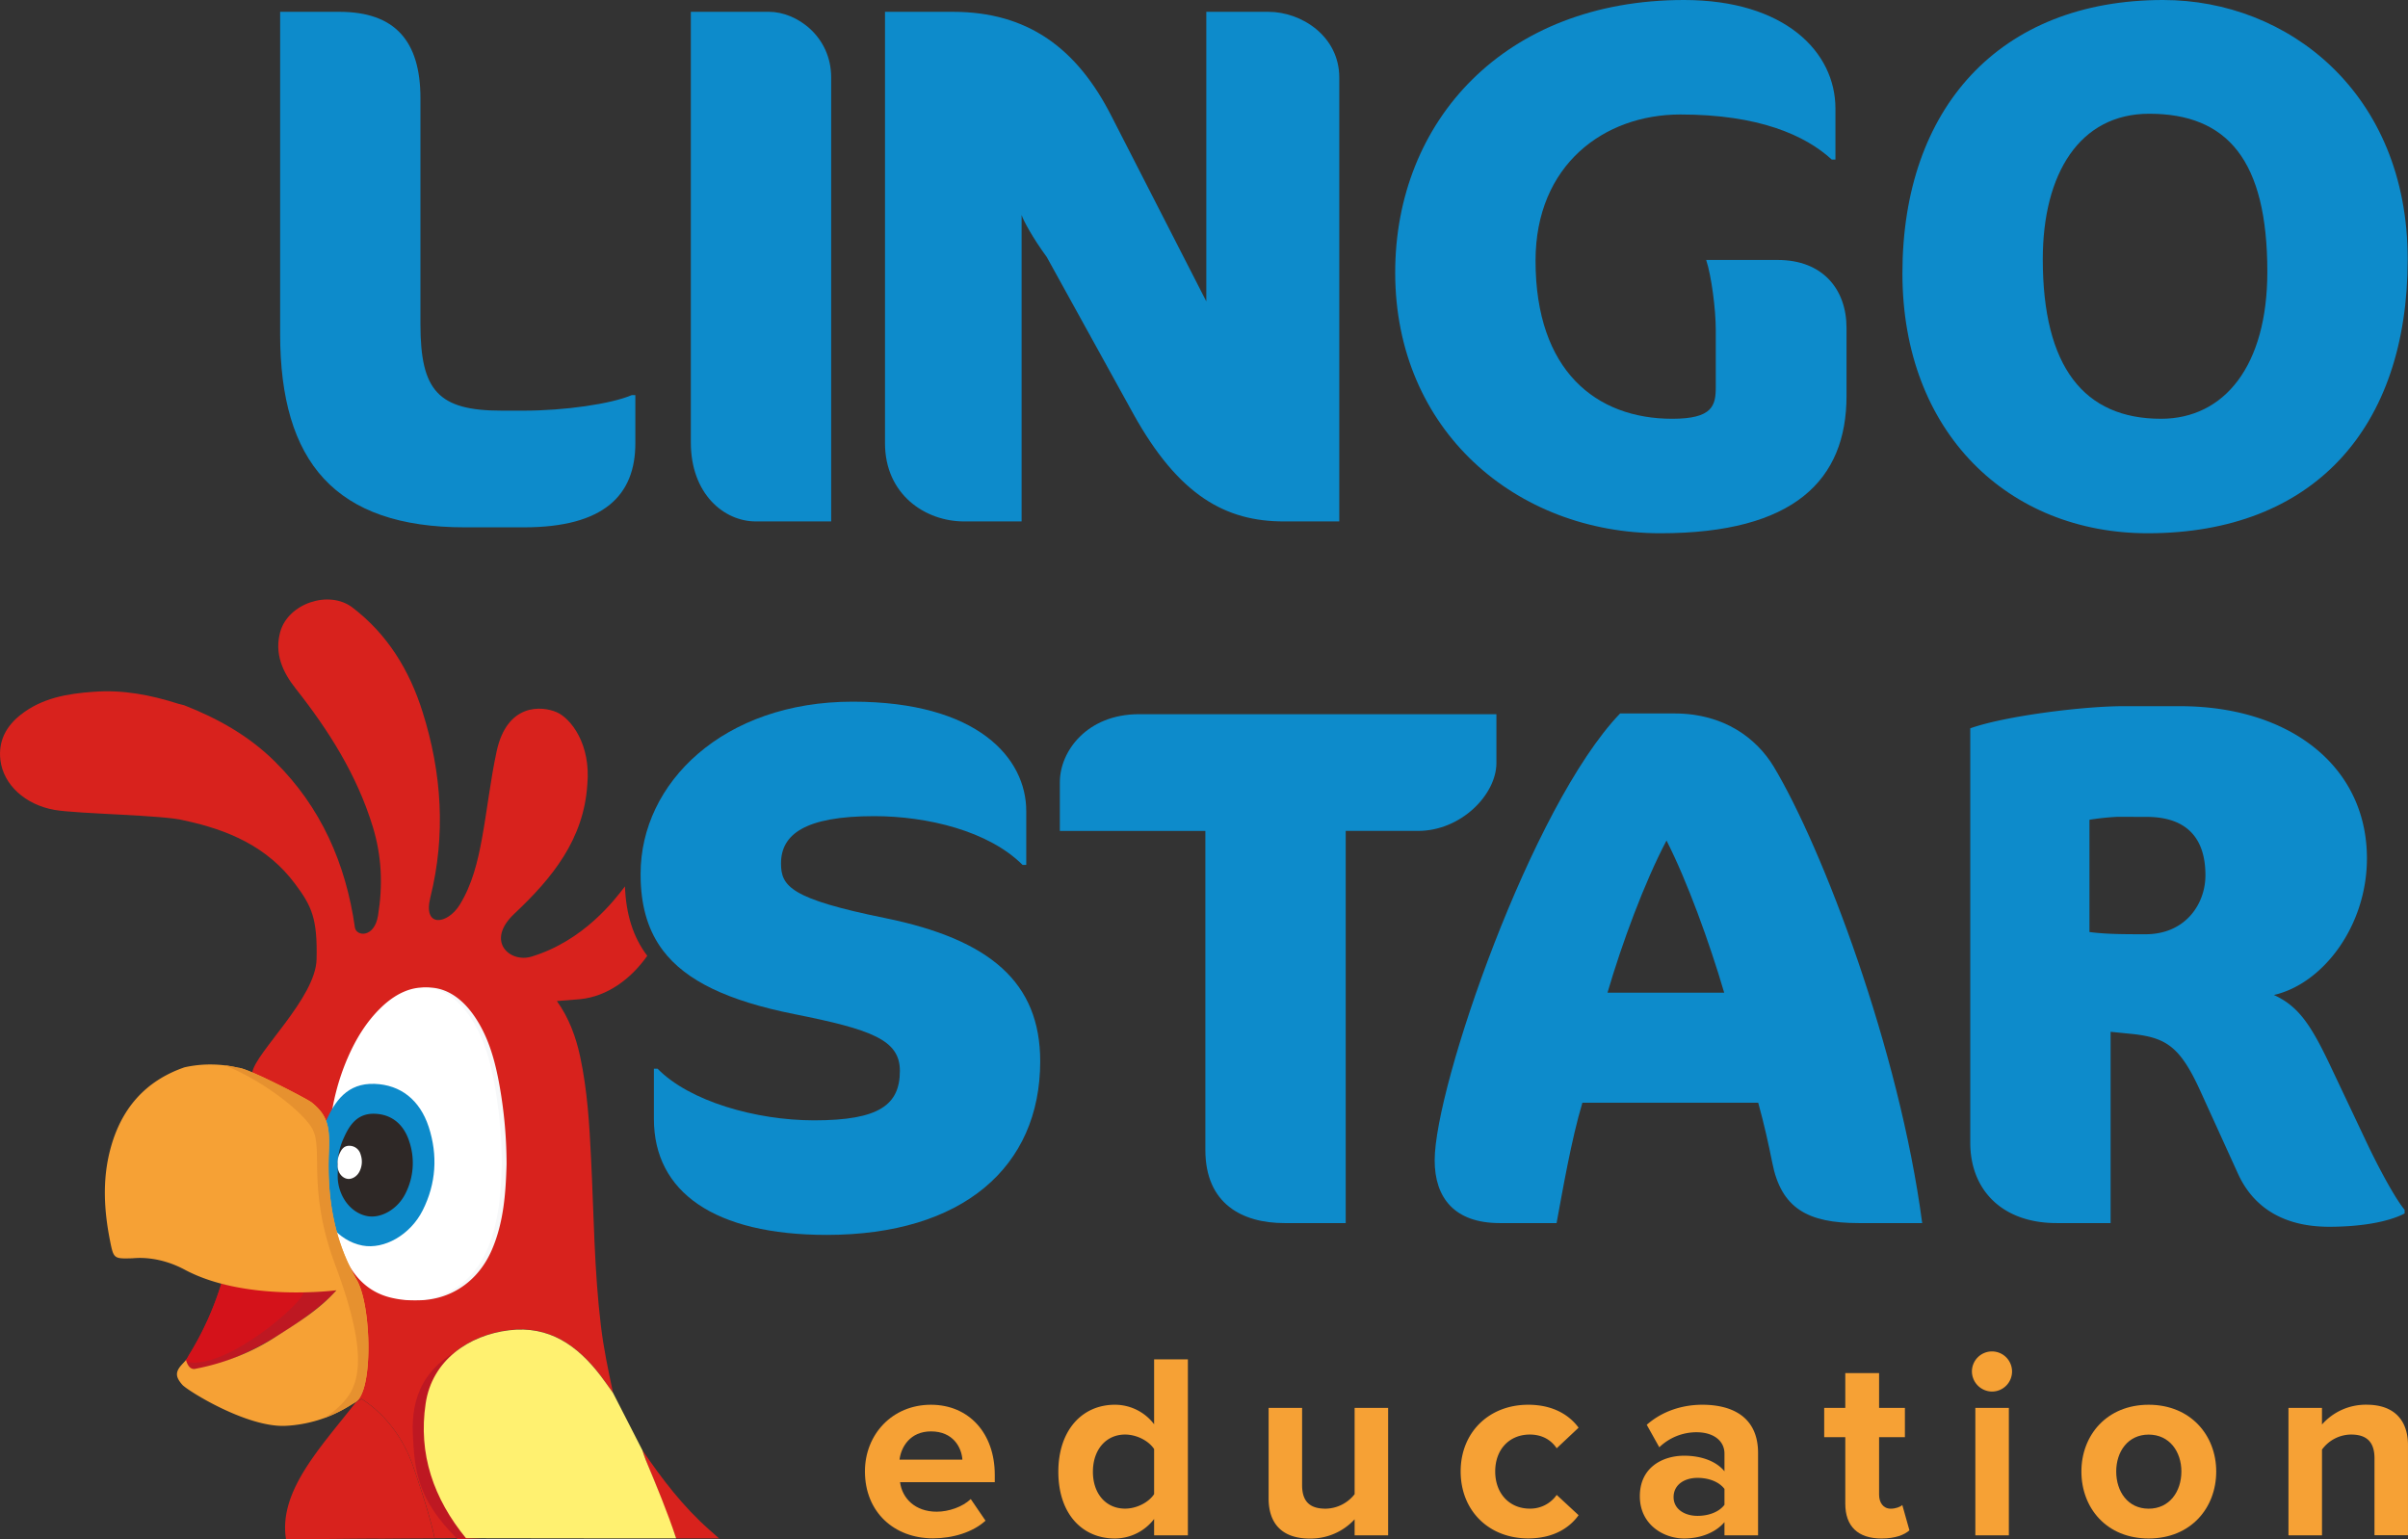
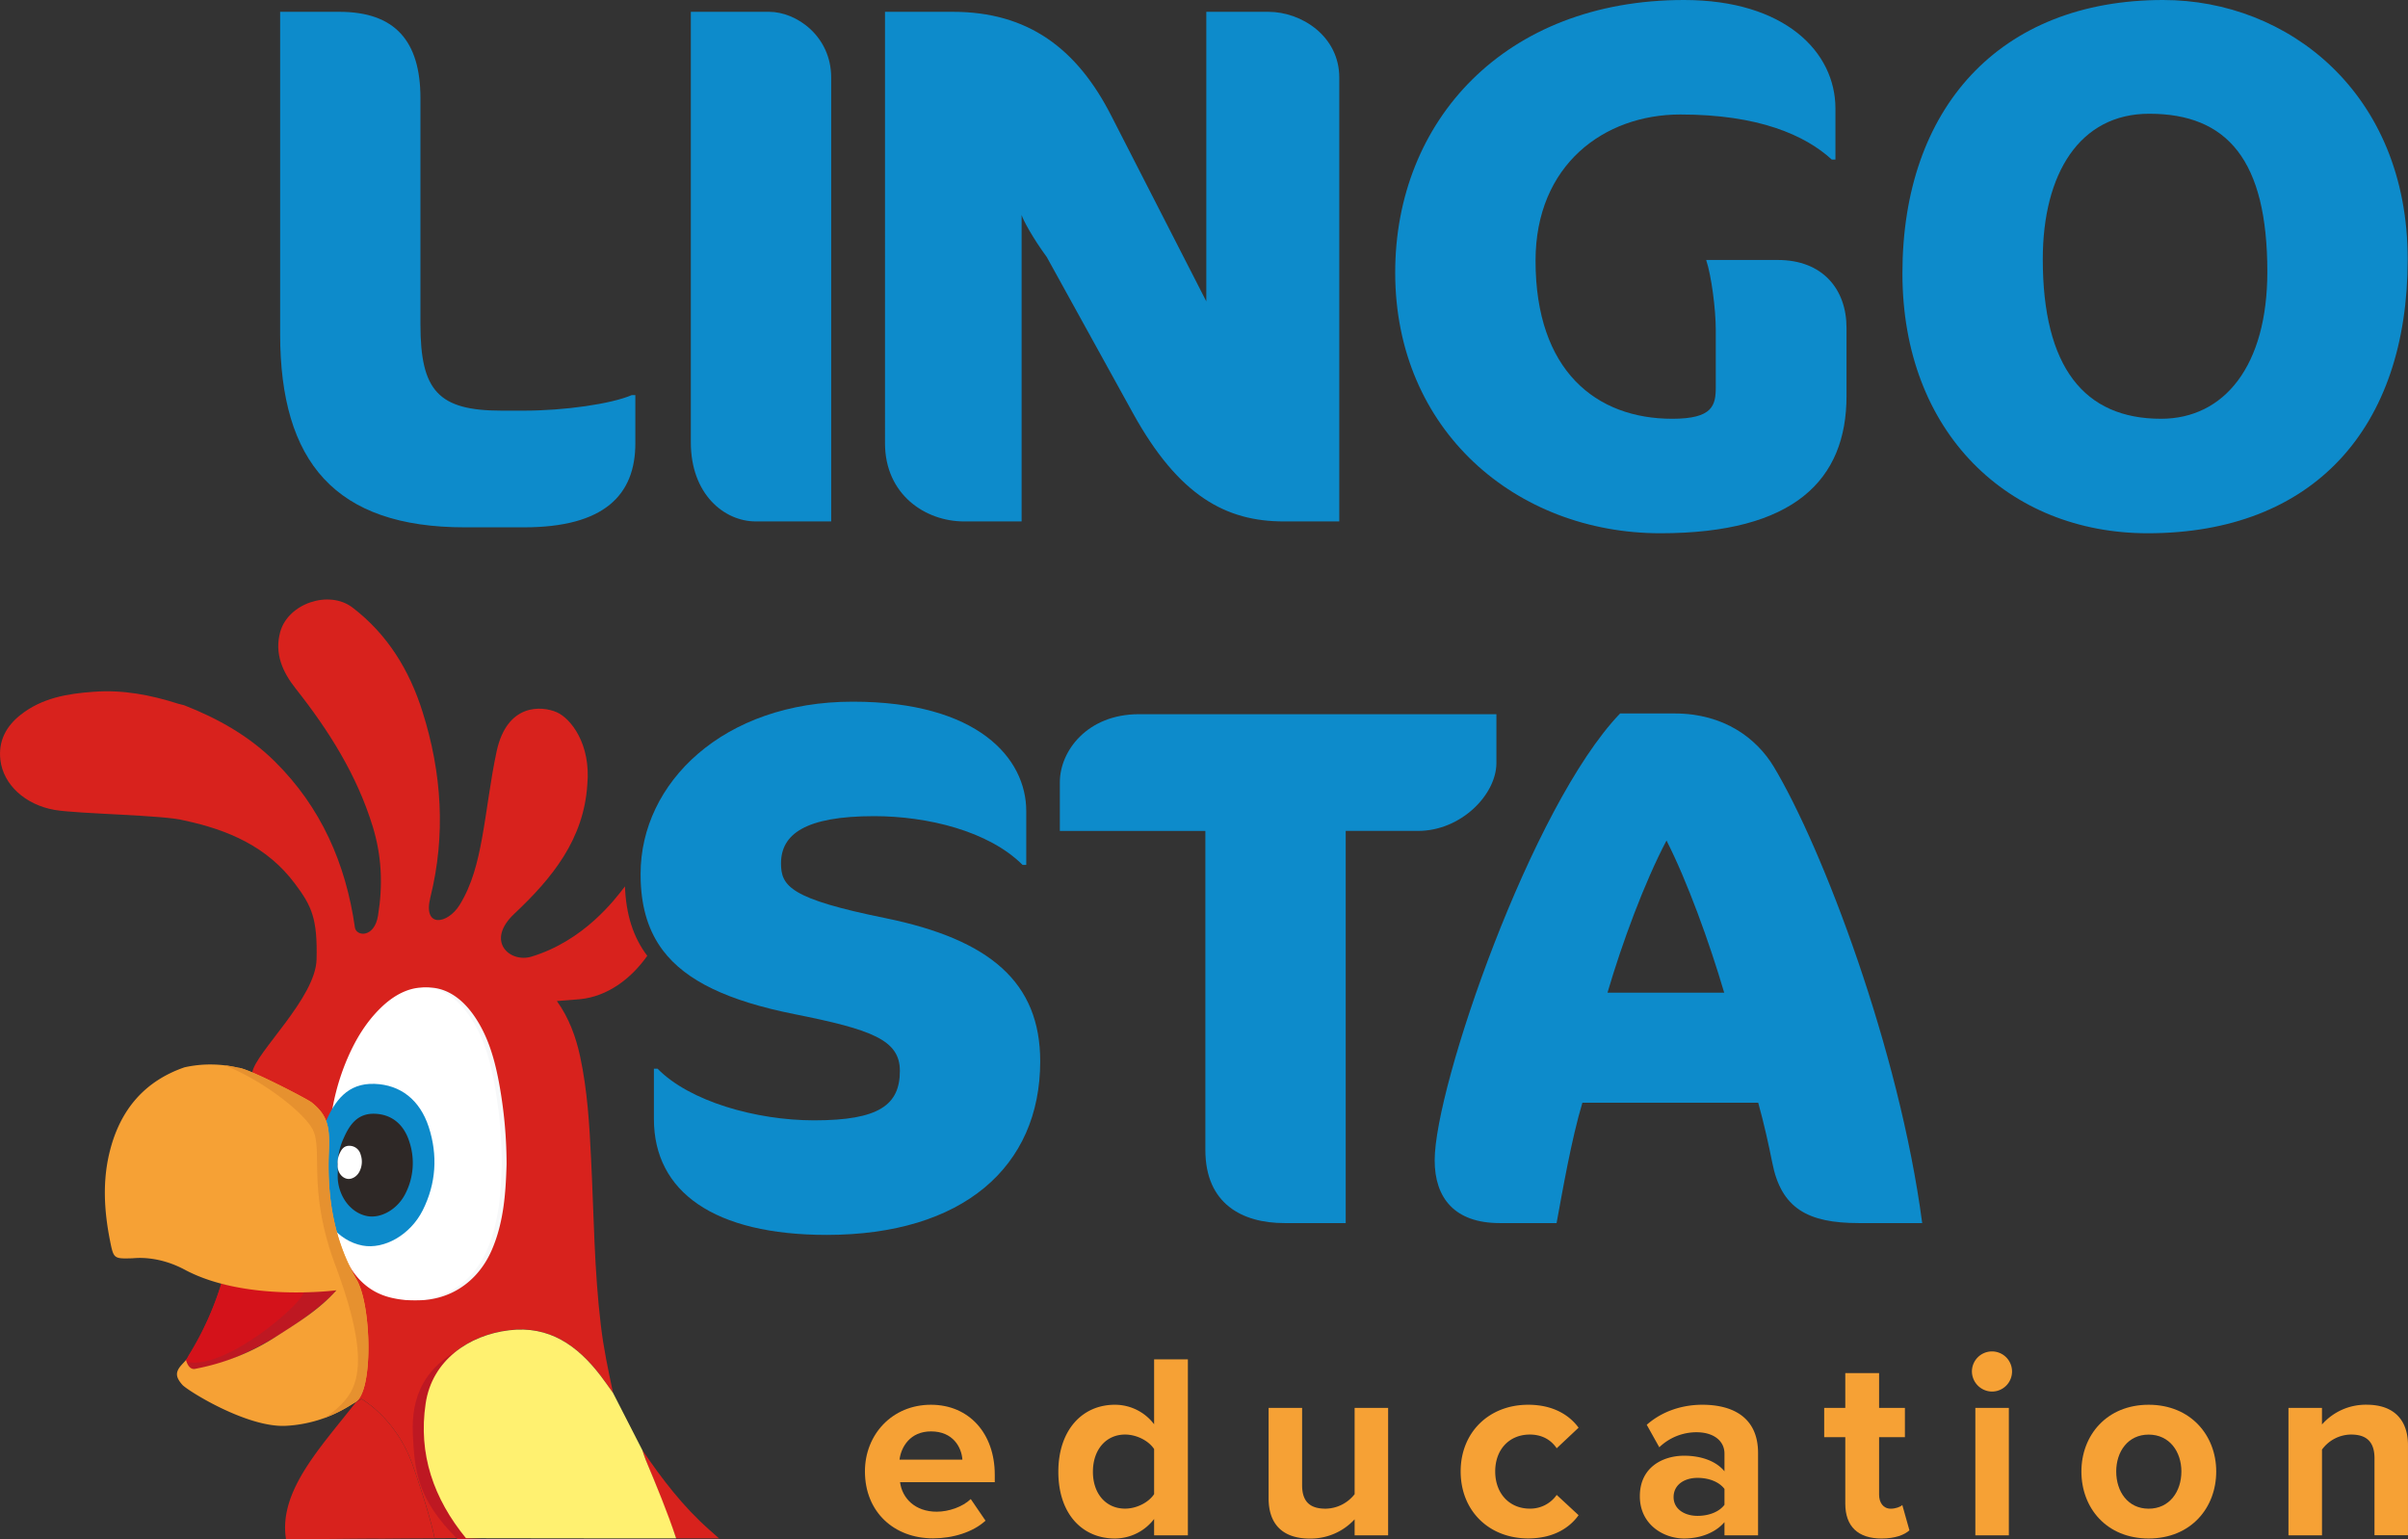
<svg xmlns="http://www.w3.org/2000/svg" viewBox="0 0 1305.82 834.82">
  <rect x="0" y="0" width="1305.82" height="834.82" fill="#333333" stroke="none" />
  <title>Zasób 6lingo Star Papuga</title>
  <g id="Warstwa_2" data-name="Warstwa 2">
    <g id="Warstwa_1-2" data-name="Warstwa 1">
      <g id="Papuga">
        <path d="M504.83,761.87c20.6,0,34.62,15.45,34.62,38v4H488.09c1.14,8.73,8.15,16,19.89,16,6.43,0,14-2.57,18.45-6.86l8,11.73c-6.87,6.29-17.75,9.58-28.48,9.58-21,0-36.91-14.16-36.91-36.34C469.06,778,483.8,761.87,504.83,761.87Zm-17,29.76h34.06c-.44-6.59-5-15.31-17-15.31C493.53,776.32,488.66,784.76,487.8,791.63Z" fill="#f6a135" />
        <path d="M625.86,823.82a26.85,26.85,0,0,1-21.32,10.58c-17.45,0-30.62-13.16-30.62-36.19,0-22.61,13-36.34,30.62-36.34a26.64,26.64,0,0,1,21.32,10.58V737.26h18.31v95.43H625.86Zm0-37.92c-3-4.58-9.59-7.87-15.74-7.87-10.3,0-17.45,8.16-17.45,20.18s7.15,20,17.45,20c6.15,0,12.74-3.29,15.74-7.87Z" fill="#f6a135" />
        <path d="M734.59,824a32.39,32.39,0,0,1-24.33,10.44c-15.16,0-22.31-8.29-22.31-21.74V763.58h18.16V805.5c0,9.59,5,12.74,12.74,12.74a20.37,20.37,0,0,0,15.74-7.87V763.58h18.17v69.11H734.59Z" fill="#f6a135" />
        <path d="M828.72,761.87c14.16,0,22.74,6.15,27.32,12.44l-11.87,11.16c-3.29-4.86-8.3-7.44-14.59-7.44-11,0-18.75,8-18.75,20s7.73,20.18,18.75,20.18a17.46,17.46,0,0,0,14.59-7.44l11.87,11c-4.58,6.44-13.16,12.59-27.32,12.59-21.32,0-36.63-15-36.63-36.34C792.09,776.89,807.4,761.87,828.72,761.87Z" fill="#f6a135" />
        <path d="M935.15,825.53c-4.72,5.58-12.87,8.87-21.89,8.87-11,0-24-7.44-24-22.89,0-16.16,13-22,24-22,9.16,0,17.32,2.86,21.89,8.44v-9.58c0-7-6-11.59-15.16-11.59a29.08,29.08,0,0,0-20.18,8.15L893,772.74c8.44-7.44,19.31-10.87,30.18-10.87,15.74,0,30.19,6.29,30.19,26.18v44.64H935.15Zm0-18c-3-4-8.72-6-14.59-6-7.15,0-13,3.72-13,10.44,0,6.44,5.87,10.16,13,10.16,5.87,0,11.59-2,14.59-6Z" fill="#f6a135" />
        <path d="M1000.67,815.52V779.46H989.23V763.58h11.44V744.7H1019v18.88h14v15.88h-14v31.19c0,4.3,2.28,7.59,6.29,7.59,2.72,0,5.3-1,6.3-2l3.86,13.74c-2.72,2.43-7.58,4.43-15.17,4.43C1007.54,834.4,1000.67,827.82,1000.67,815.52Z" fill="#f6a135" />
        <path d="M1069.34,743.84a10.88,10.88,0,1,1,10.87,10.87A11,11,0,0,1,1069.34,743.84Zm1.86,19.74h18.17v69.11H1071.2Z" fill="#f6a135" />
        <path d="M1128.71,798.06c0-19.6,13.73-36.19,36.48-36.19s36.63,16.59,36.63,36.19c0,19.75-13.74,36.34-36.63,36.34S1128.71,817.81,1128.71,798.06Zm54.22,0c0-10.73-6.44-20-17.74-20s-17.6,9.3-17.6,20c0,10.88,6.3,20.18,17.6,20.18S1182.93,808.94,1182.93,798.06Z" fill="#f6a135" />
        <path d="M1287.65,790.91c0-9.59-5-12.88-12.73-12.88a19.7,19.7,0,0,0-15.74,8.16v46.5H1241V763.58h18.17v9a31.64,31.64,0,0,1,24.18-10.73c15.17,0,22.46,8.58,22.46,22v48.79h-18.17Z" fill="#f6a135" />
        <path d="M102.49,734.86A166.35,166.35,0,0,0,120,696.23c4.26,1.14,28.05,4.73,40.23,4.35,7.39-.23,22.67-1.33,22.67-1.33-8.94,11.26-49.56,40.37-78,43.4-3.67.39-6.86.05-4.59-4.24l1.38-2.13Z" fill="#be1822" />
        <path d="M366.68,834.33S356,805.77,350.14,791.7c-.71-1.7-1.21-3.48-1.81-5.23,10.66,15.67,22.1,30.69,36.42,43.29,1.4,1.22,5.14,4.57,5.14,4.57Z" fill="#d8221d" />
        <path d="M235.66,834.34h-.44c-10,0-20,.1-30.06.18a.55.55,0,0,0-.47-.37H155c-3.69-25.77,18.87-49.13,37.86-73.48l3.17-1.93s18.84,10.5,27.73,35.76C232.47,819.47,235,830.85,235.66,834.34Z" fill="#d8221d" />
        <path d="M182.36,700l.58-.51c0,.12,0,.29-.08.36a1.59,1.59,0,0,1-.46.19Z" fill="#bd1b23" />
        <path d="M204.69,834.15H155c0,.21.06.45.08.65,5.9.13,50.05-.49,50.13-.28A.55.55,0,0,0,204.69,834.15Z" fill="#d8221d" />
        <path d="M351,518.39c-7.72-10.21-11.53-22.57-12.1-37.65-5.55,7.27-22.32,29.5-50.76,38.11-11.56,3.49-25.12-8.33-9.24-23.26,20.57-19.37,37.71-40.37,39.6-70.16,2-21.92-9-35.82-16.57-39.14-8.12-3.55-27-5-32.64,21.32-3.35,15.59-5.07,31.5-7.93,47.18-2.32,12.59-5.29,25-12.16,36.08-6.49,10.41-20,12.62-15.82-4.18,8.41-33.79,6.24-67.5-4.24-100.63-7.09-22.55-19-42.06-38-56.57-12.73-9.69-34.85-2.26-39.17,13.19-3.26,11.82,1.29,21.84,8.41,30.82,17.94,22.69,33.19,46.9,41.75,74.79,4.86,15.82,5.58,31.62,2.86,48.33-2,12.22-11.82,11.3-12.53,6.38-4.93-34.59-18.35-65.24-43.55-90.13-14-13.82-30.79-23.23-49-30.36-1.06-.28-2.14-.51-3.23-.83-14.91-4.77-30.07-7.69-45.87-6.49-14.19,1-28,3.32-39.6,12.47C3.33,393.87-1,401.88.21,412.18c1.6,13.48,13.53,24.27,29.35,27.07C42.07,441.45,89.28,442,100,445c23.72,5.06,45.09,14.22,60.08,34.45,9,12,12.13,18.88,11.59,40.89-.51,20.94-33,50.41-34.85,61.2,0,.94,30.5,15.68,32.62,17.77,4,3.89,6.64,24.77,10.1,46.6.4,3,.89,6,1.51,9,2.75,16.13,6.13,31.61,11,39.94,7.84,13.39,6.78,26.58,5.52,40.51-.54,6-.4,12-.63,18-.08,1.8-2.4,5.75-4.09,7.27l3.15-1.95s18.86,10.5,27.75,35.77c8.76,25,11.31,36.36,11.94,39.83l17-.09c-17.45-21.34-26-45.52-21.86-73.13,3.49-23.32,23.35-37,45.29-39.66,21.72-2.6,37,8.3,49.47,24.52,2.35,3.12,4.58,6.33,6.87,9.5-2.6-12.07-5.15-24.18-6.61-36.48-3.63-30.07-3.8-60.34-5.32-90.5-.89-18.6-2-37.14-5.92-55.39-2.32-10.76-6.07-21-12.62-30.13,4.66-.37,8.58-.63,12.5-1C329.25,540.48,342.12,531,351,518.39Z" fill="#d8221d" />
        <path d="M274.71,631.41c-.46,15.05-1.4,31.33-8.06,46.62-9.21,21.12-29.72,31.18-52.16,25.73-11.85-2.89-19.51-10.66-24.66-21.31-5-10.27-7.07-21.29-8.19-32.51-2.63-26.28-1.09-52.07,9.7-76.66,4.33-9.87,9.87-19,17.64-26.58,16.88-16.53,35.7-14.5,48.77,5.18,7.54,11.35,10.88,24.23,13.22,37.34A245.62,245.62,0,0,1,274.71,631.41Z" fill="#f7f8f9" />
        <path d="M272.11,631.41c-.46,15.05-1.4,31.33-8.06,46.62-9.21,21.12-29.72,31.18-52.15,25.73-11.86-2.89-19.51-10.66-24.67-21.31-5-10.27-7.07-21.29-8.19-32.51-2.63-26.28-1.08-52.07,9.7-76.66,4.33-9.87,9.88-19,17.64-26.58,16.88-16.53,35.7-14.5,48.77,5.18,7.54,11.35,10.88,24.23,13.22,37.34A245.62,245.62,0,0,1,272.11,631.41Z" fill="#fff" />
        <path d="M171.43,635.71c-.79-9.44,1.31-18.39,5-26.93,5.1-11.7,12-21.47,26.72-20.94,14.06.5,24.53,8.68,29.34,23.37,5,15.43,4,30.71-3.26,45.2-6.75,13.4-20.91,21.33-32.66,19.12-13.31-2.51-23.76-15.33-25.14-31C171.21,641.61,171.43,638.65,171.43,635.71Z" fill="#0d8bcb" />
        <path d="M183.19,634.3a35,35,0,0,1,3.18-17c3.24-7.41,7.6-13.59,16.92-13.25,8.9.31,15.53,5.49,18.57,14.79a36.49,36.49,0,0,1-2.06,28.61c-4.28,8.48-13.24,13.5-20.67,12.1-8.43-1.59-15-9.7-15.92-19.62C183.05,638,183.19,636.15,183.19,634.3Z" fill="#2e2826" />
        <path d="M100.37,738.42c.44-.73.91-1.43,1.35-2.13.26-.49.52-1,.78-1.43A166.17,166.17,0,0,0,120,696.22c4.26,1.15,28.07,4.73,40.25,4.37,1.25,0,2.73-.11,4.32-.18C166.63,704.75,121.86,744.42,100.37,738.42Z" fill="#d4121a" />
        <path d="M255,729c-25.59,11.19-32,29.17-31.12,48.73s2.33,35.45,24.32,57.12l12.79-.67Z" fill="#be1822" />
        <path d="M192.8,760.44c-1.33.81-2.68,1.64-4,2.45a72.27,72.27,0,0,1-34,10.42c-21.2.93-53.35-19.29-55.94-22.27-3.39-3.9-4.1-6.61-.51-10.66.62-.7,2.54-2.72,2.54-2.72s1.22,5.4,4.83,4.75a122.91,122.91,0,0,0,44.46-17.8c11.46-7.33,23.07-14.5,32.25-24.81.15-.06-49.11,6.55-82.25-11.18-15-8-27.18-6.21-28.48-6.18-9.9.26-10.08.28-12-9.36-3.3-16.52-4.26-33.1.08-49.6,5.71-21.78,18.65-37.14,40.27-44.62a64.67,64.67,0,0,1,29.16.26c5.34.19,37.43,16.93,39.76,18.78,9.31,7.43,9.87,14,9.37,27.15-1,25.24,3,48,15.17,69.13C201.46,708.12,202.53,754.56,192.8,760.44Z" fill="#f6a135" />
        <path d="M252.68,834.23c-17.46-21.34-26-45.53-21.84-73.13,3.48-23.29,23.33-37,45.29-39.63,21.68-2.62,37,8.29,49.44,24.51,2.38,3.1,4.6,6.33,6.89,9.5l15.87,31c.6,1.75,1.1,3.53,1.81,5.23,5.87,14.07,11.72,28.15,16.54,42.63C366.68,834.33,253,834.31,252.68,834.23Z" fill="#fff170" />
        <path d="M192.8,760.43c-1.33.81-2.68,1.64-4,2.44a78.14,78.14,0,0,1-13.18,6.27,45.67,45.67,0,0,0,12.06-10.4c9.56-11.74,9.2-32.24-5.9-72.73s-6.62-62.23-12.13-73.28c-4.65-9.25-27.37-27-48-35a68.57,68.57,0,0,1,7.54,1.35c5.35.2,37.44,16.94,39.76,18.78,9.3,7.44,9.87,14.06,9.38,27.16-1,25.23,3,48,15.15,69.15C201.45,708.12,202.54,754.56,192.8,760.43Z" fill="#e6912f" />
        <path d="M121.62,577.76h0" fill="none" stroke="#4b3a2a" stroke-miterlimit="10" stroke-width="2.86" />
        <path d="M182.92,699.24c-8.94,11.27-49.55,40.38-78,43.42-3.66.39-6.86.05-4.57-4.24,21.49,6,66.26-33.67,64.21-38C172.37,700,182.92,699.24,182.92,699.24Z" fill="none" />
        <path d="M183.12,631.2a11.13,11.13,0,0,1,1-5.49c1.05-2.39,2.45-4.38,5.46-4.28a6.32,6.32,0,0,1,6,4.77,11.74,11.74,0,0,1-.66,9.22c-1.38,2.74-4.27,4.36-6.67,3.9-2.71-.51-4.84-3.12-5.13-6.32C183.07,632.4,183.12,631.8,183.12,631.2Z" fill="#fff" />
        <g style="isolation:isolate">
          <path d="M284.1,286H252.05c-70.1,0-100.14-35.25-100.14-104.95V6.41H184C214,6.41,228,22,228,53.28V175.85c0,36.05,9.61,46.87,44.06,46.87h12c22,0,47.27-3.61,58.48-8.41h2v26C344.59,268.38,327.76,286,284.1,286Z" fill="#0d8bcb" />
          <path d="M409.88,282.8c-17.22,0-35.25-14.82-35.25-42.86V6.41h42.46c14.82,0,33.65,13.22,33.65,35.65V282.8Z" fill="#0d8bcb" />
          <path d="M696.22,282.8c-31.24,0-56.88-13.62-81.71-58.48L567.64,139.4C560,129,554.82,119.37,554,116.57V282.8H522.78c-20.83,0-42.86-14.42-42.86-42.46V6.41h36.85c40.46,0,67.29,19.63,86.12,56.88l51.27,100.14V6.41h33.65c18,0,38.46,13.22,38.46,35.65V282.8Z" fill="#0d8bcb" />
          <path d="M900.4,289.21c-78.12,0-143.81-55.68-143.81-141.4C756.59,65.69,815.87,0,913.21,0c54.48,0,82.12,28,82.12,58.88V86.52h-2c-14.42-13.22-39.66-24.43-82.12-24.43-41.26,0-78.51,27.24-78.51,79.31,0,59.69,32.85,85.72,74.1,85.72,22,0,23.64-7.21,23.64-17.22V179.05c0-11.61-2.41-29.64-5.21-38.05h38.85c24.44,0,37.26,16,37.26,36.85v36.86C1001.34,260.37,972.9,289.21,900.4,289.21Z" fill="#0d8bcb" />
          <path d="M1164.65,289.21c-75.31,0-133-54.48-133-141C1031.66,58.88,1084.14,0,1173.06,0c67.7,0,132.59,50.47,132.59,140.6C1305.65,232.33,1254.38,289.21,1164.65,289.21Zm.8-227.52c-37.65,0-57.68,32.44-57.68,78.91,0,58.48,22.43,86.52,64.09,86.52,34.45,0,57.68-28.84,57.68-79.71C1229.54,86.92,1207.91,61.69,1165.45,61.69Z" fill="#0d8bcb" />
        </g>
        <g id="Star">
          <path d="M564.09,575.62c0,57.28-42.06,94.13-115.76,94.13-60.89,0-93.73-23.23-93.73-62.89V579.62h2c17.22,17.63,53.27,28,84.92,28,35.25,0,46.47-8.41,46.47-26.84C488,564,472.76,558.39,430.7,550c-35.93-7.18-58.68-18-71.15-34.45C351.82,505.32,348,493,347.44,477.88c0-1.32-.05-2.66-.05-4,0-49.27,44.86-93.33,115-93.33,68.1,0,94.13,30.84,94.13,59.28v29.24h-2c-18.43-18.42-51.67-26.43-80.51-26.43-37.66,0-50.48,10-50.48,25.63,0,12.42,5.21,19.23,56.48,29.65C536.86,509.52,564.09,532.76,564.09,575.62Z" fill="#0d8bcb" />
          <path d="M769,450.64H729.76v212.7H696.52c-22.84,0-42.87-10.41-42.87-39.66v-173H574.74V424.2c0-16.82,14.82-36.85,42.86-36.85H811.48v26.44C811.48,431,792.25,450.64,769,450.64Z" fill="#0d8bcb" />
          <path d="M1007.93,663.34c-27.64,0-42.06-8-46.87-32.84-2-10-4.4-20.83-7.61-32.45H858.11c-6,20-10.81,48.07-14,65.29H813.25c-24.43,0-35.25-13.62-35.25-34.05,0-40,52.48-192.27,100.55-242.34h29.64c26.83,0,44.46,13.62,53.67,28.84,26.44,44.06,68.1,153.42,80.52,247.55ZM903.72,455.85c-12,22.83-24,55.27-32,82.52H935C927,511.12,914.94,477.88,903.72,455.85Z" fill="#0d8bcb" />
-           <path d="M1263.09,665.34c-25.64,0-41.66-11.21-49.67-29.23L1193,591.24c-10.81-23.64-18.42-28.44-36.45-30.44l-12-1.2V663.34h-29.24c-29.64,0-46.87-18-46.87-43.66V395c19.23-6.81,61.69-12,82.92-12h30.85c59.28,0,101.34,32.45,101.34,82.52,0,36.86-24,68.1-50.47,74.11,13.22,6,20,16,30.44,38l21.23,44.86c8,16.43,15.22,28.84,19.23,33.65v2C1294.74,662.94,1279.51,665.34,1263.09,665.34ZM1148.3,443a141.33,141.33,0,0,0-15.22,1.6v60.89c9.21,1.2,18.82,1.2,30.44,1.2,21.63,0,32.45-16.42,32.45-32,0-20-10-31.65-32-31.65Z" fill="#0d8bcb" />
        </g>
      </g>
    </g>
  </g>
</svg>